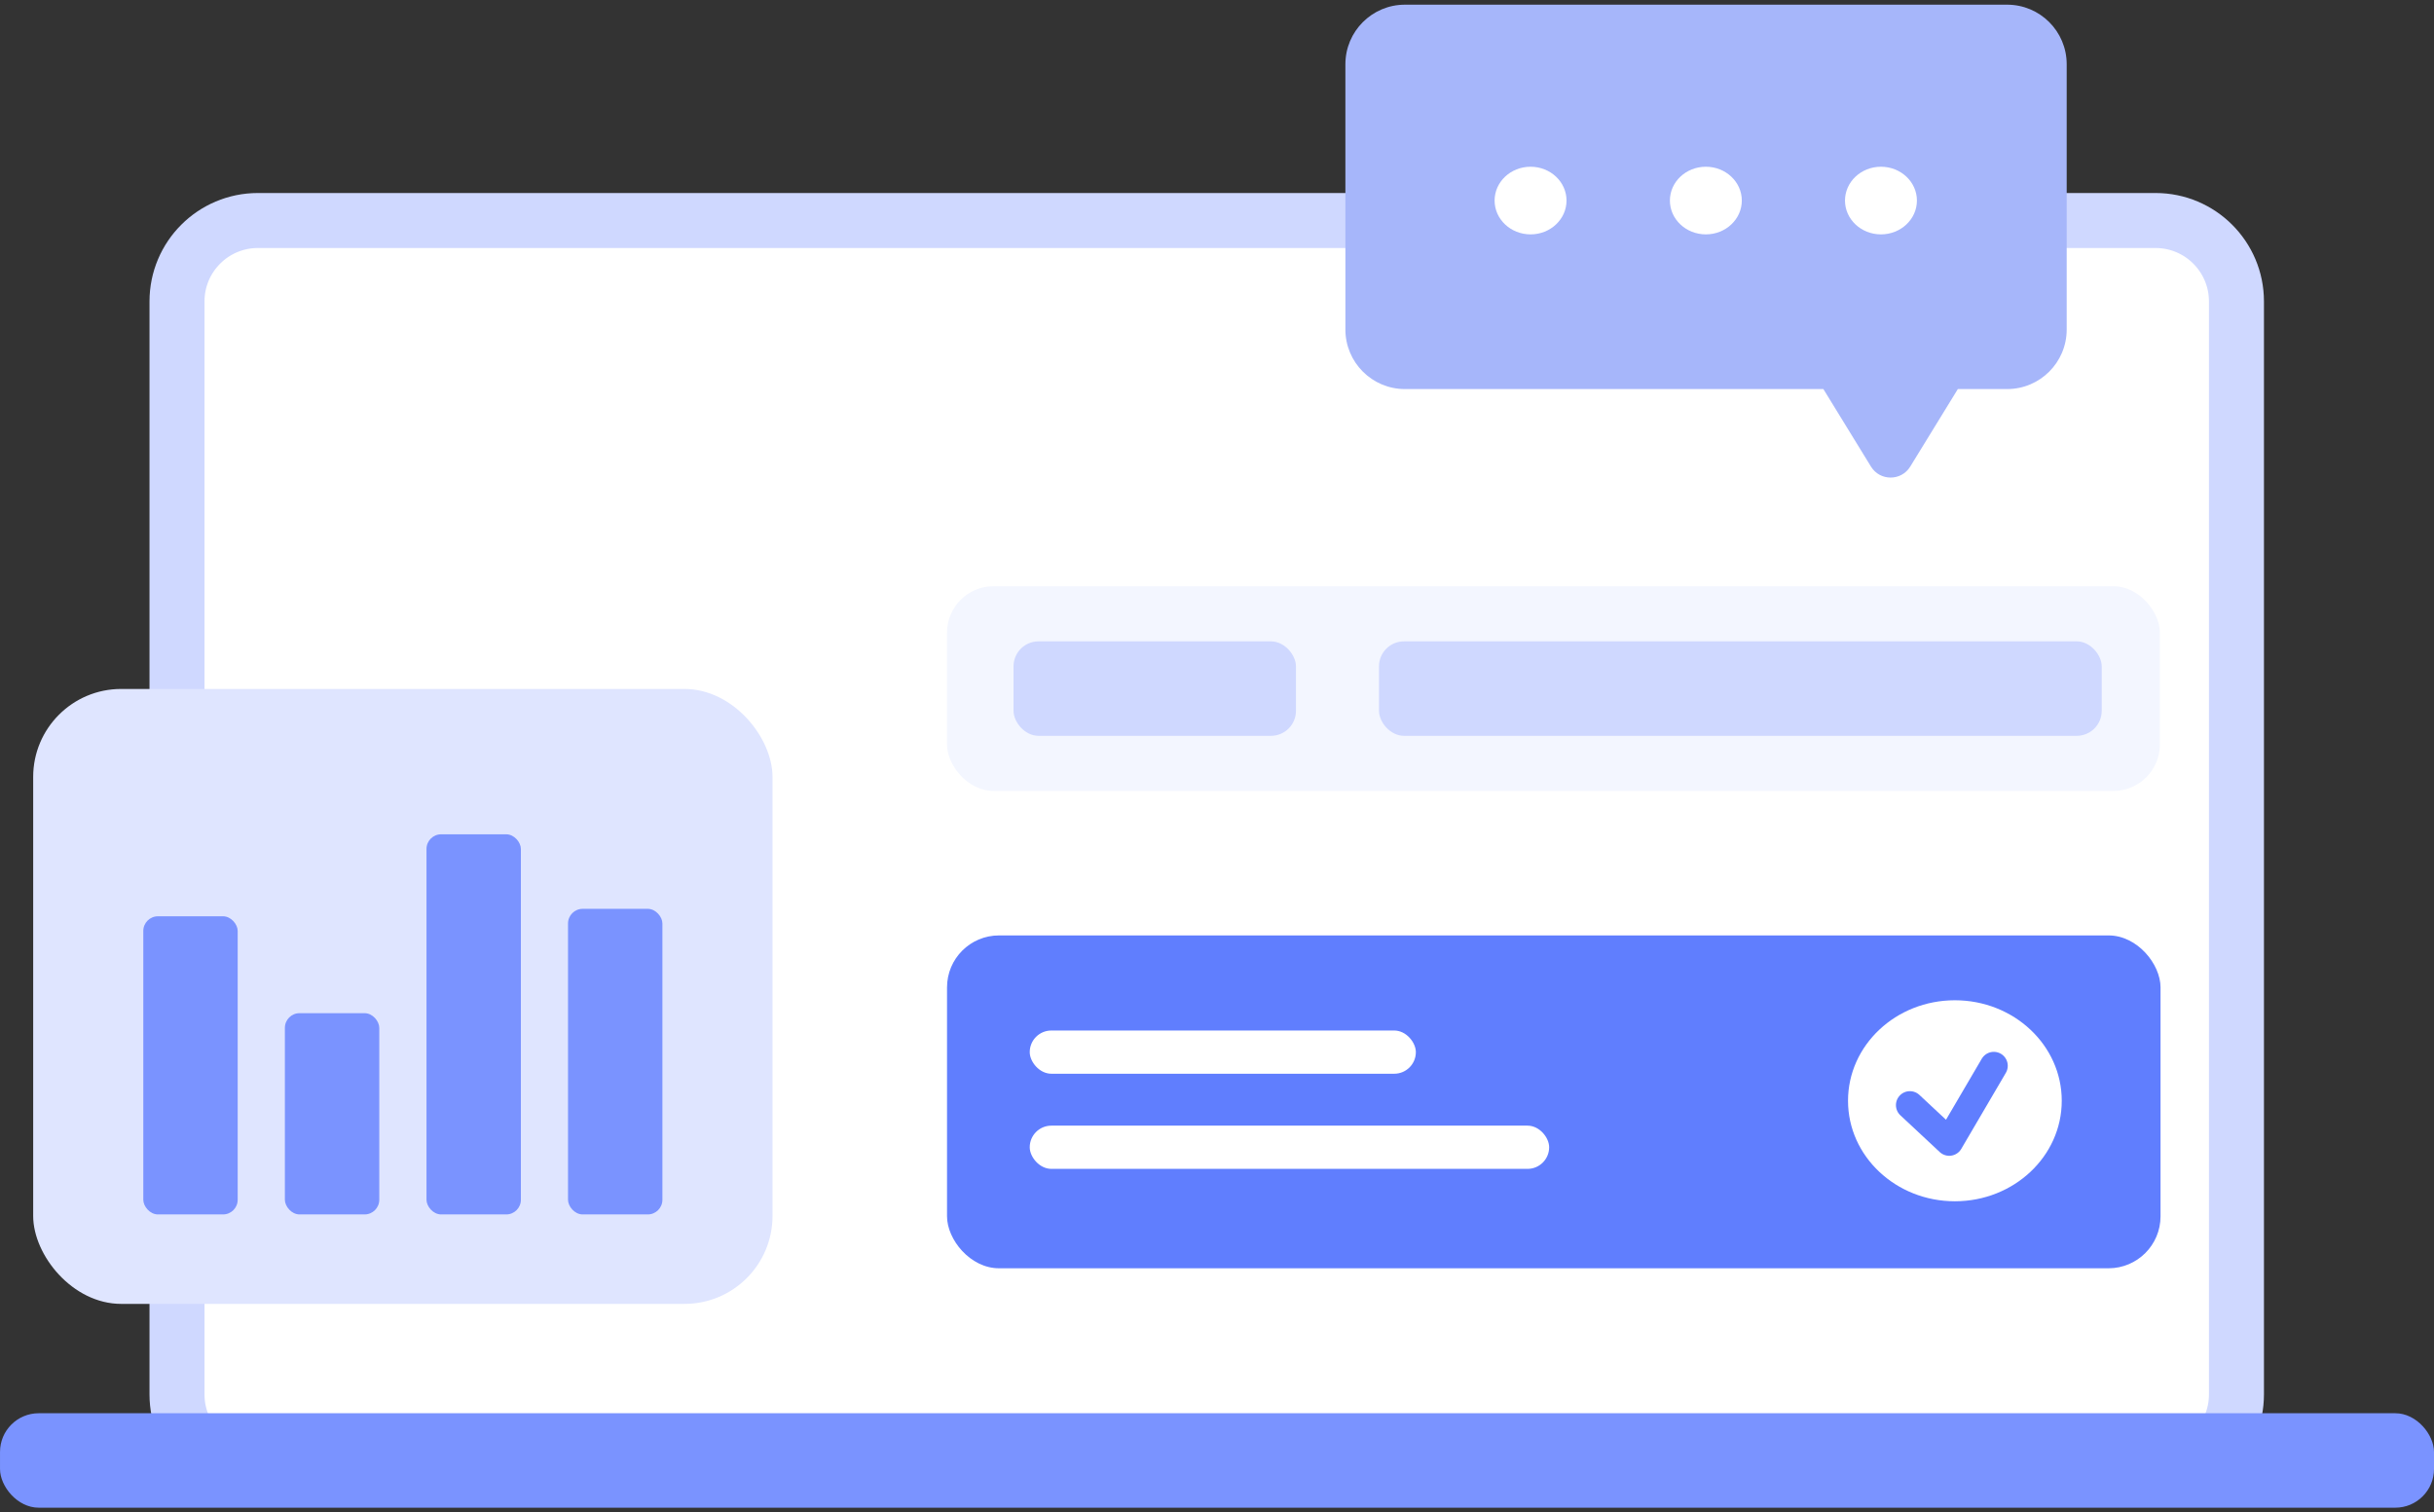
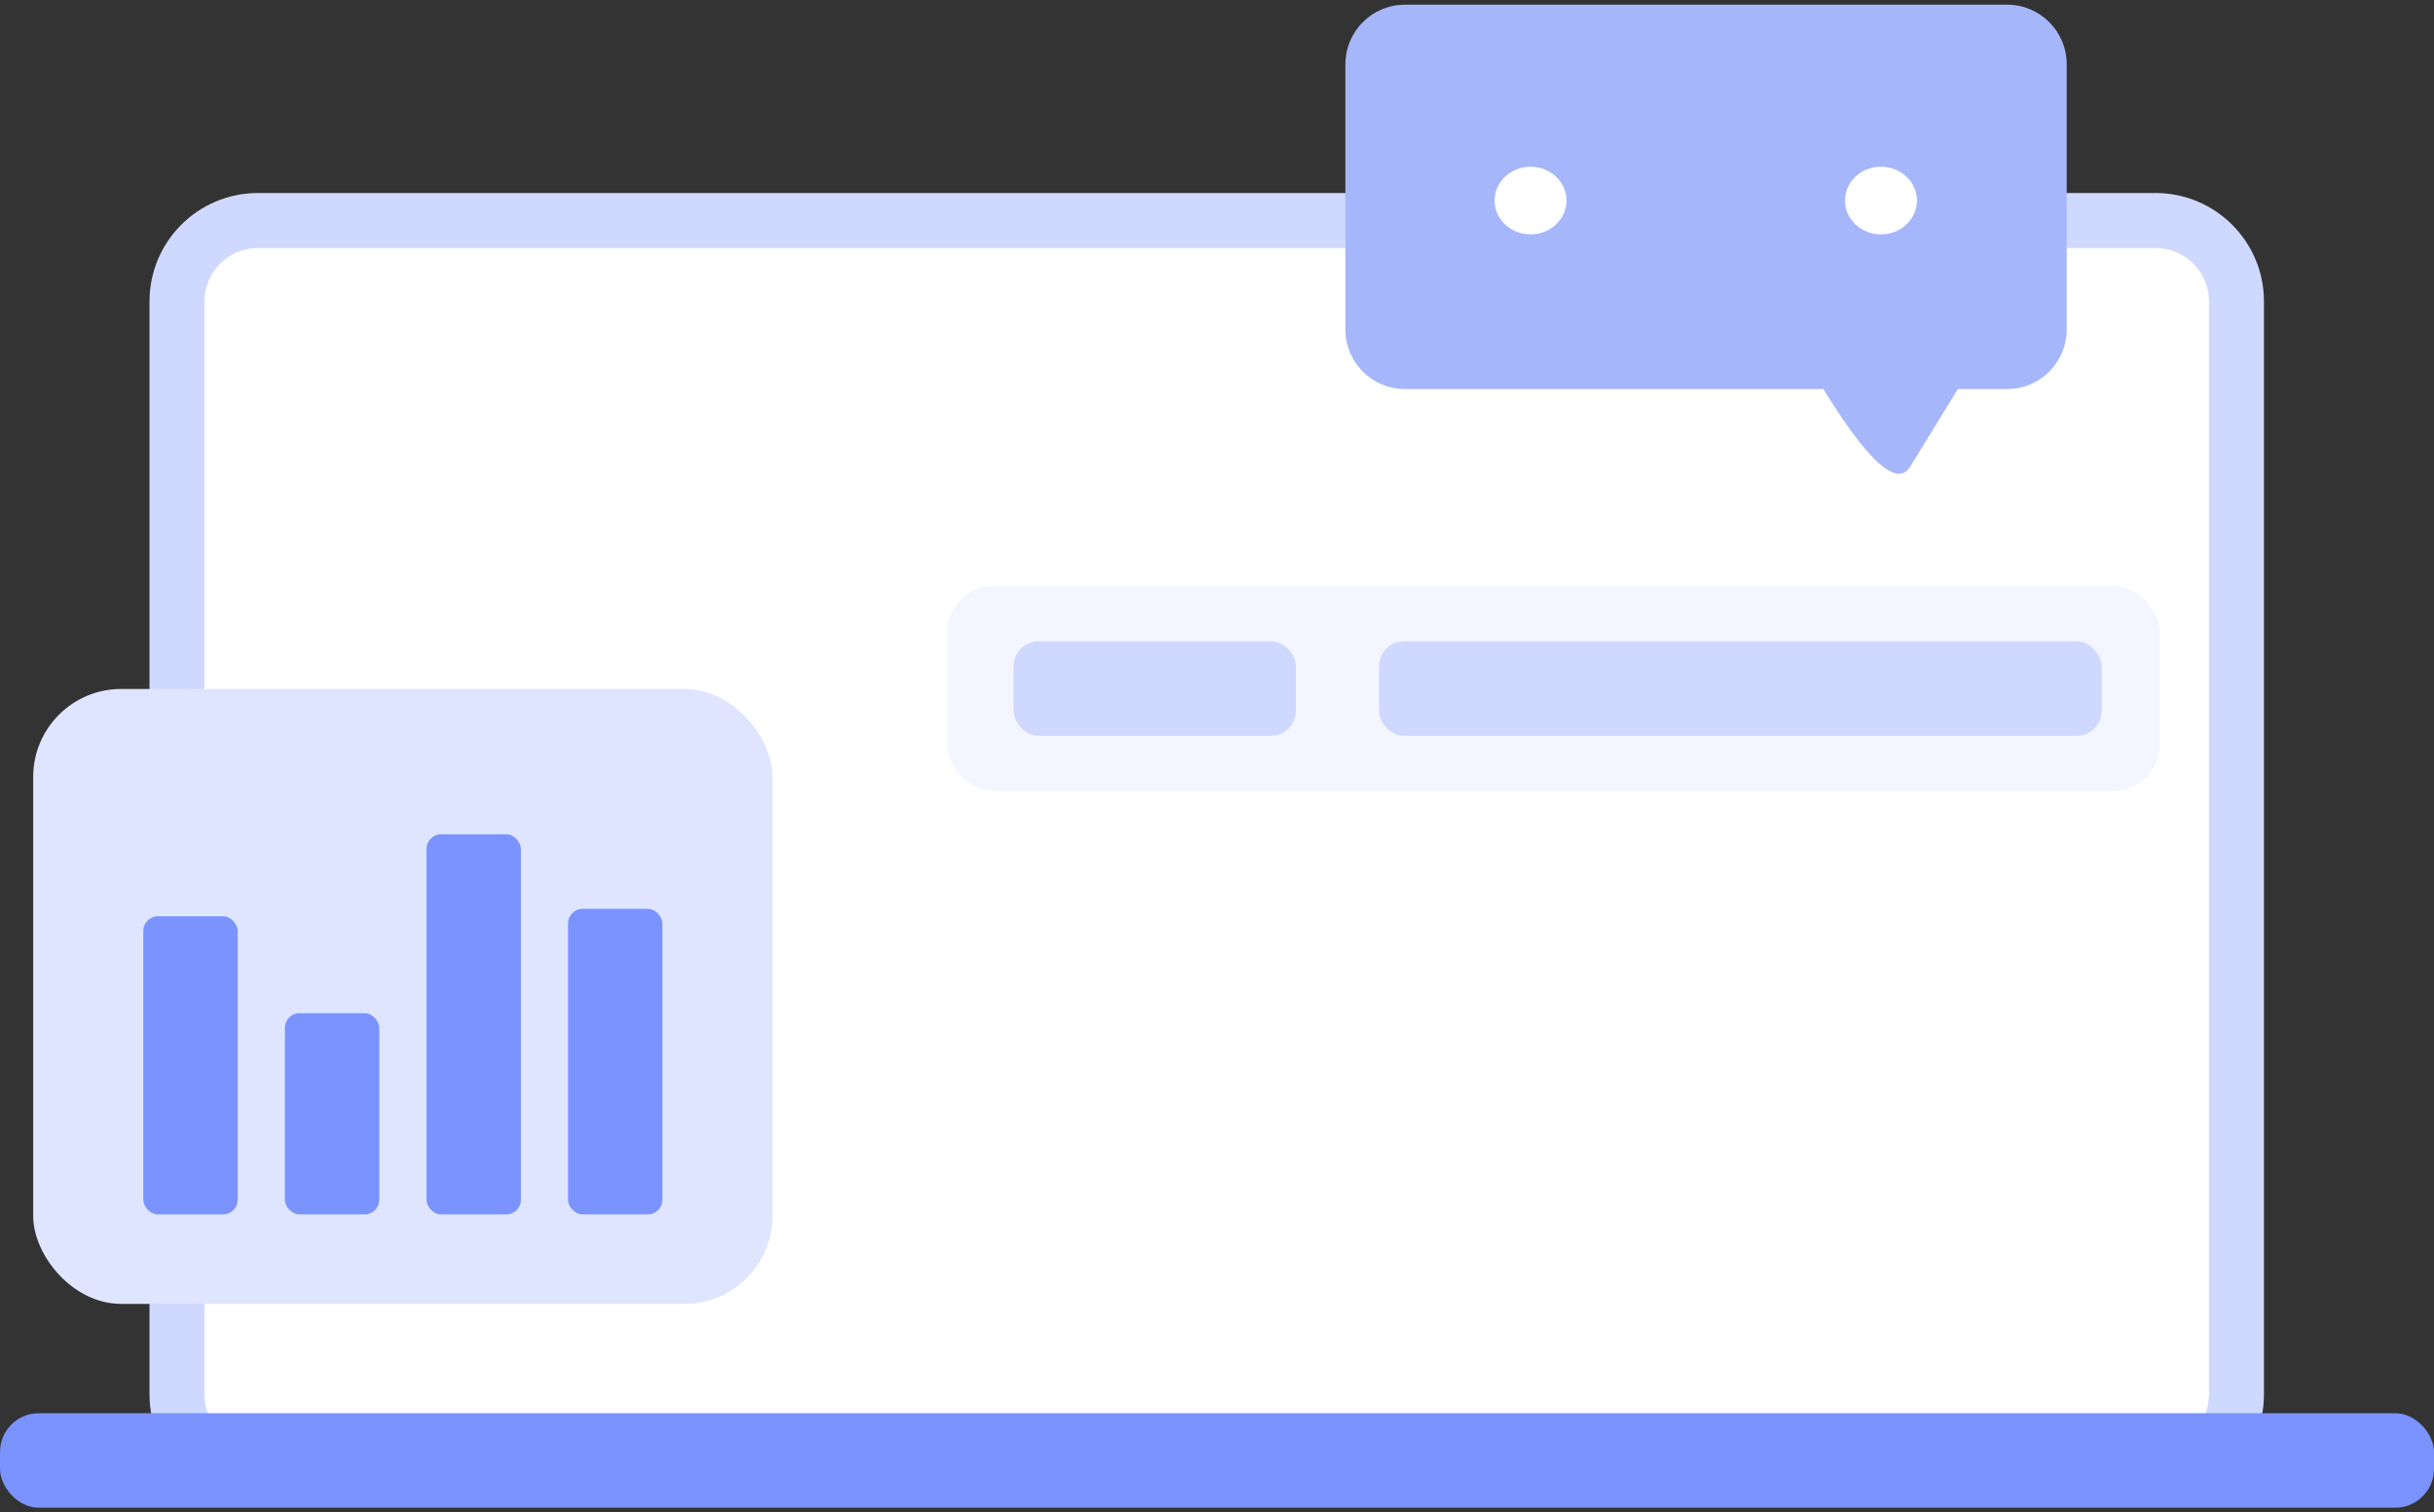
<svg xmlns="http://www.w3.org/2000/svg" width="412" height="256" viewBox="0 0 412 256" fill="none">
  <rect x="0" y="0" width="412" height="256" fill="#333333" stroke="none" />
  <path d="M29.961 51.02C29.961 43.457 36.092 37.326 43.655 37.326H364.867C372.43 37.326 378.561 43.457 378.561 51.02V236.03C378.561 243.593 372.43 249.724 364.867 249.724H43.654C36.092 249.724 29.961 243.593 29.961 236.03V51.02Z" fill="white" stroke="#CFD8FF" stroke-width="9.31" />
-   <rect x="160.302" y="158.338" width="205.409" height="56.342" rx="8.795" fill="#607EFE" />
-   <ellipse cx="330.901" cy="186.326" rx="18.089" ry="17.012" fill="white" />
  <g clip-path="url(#clip0_3091_6047)">
    <path d="M323.285 187.063L329.943 193.277L337.489 180.405" stroke="#607EFE" stroke-width="4.724" stroke-linecap="round" stroke-linejoin="round" />
  </g>
-   <rect x="174.302" y="174.433" width="65.358" height="7.317" rx="3.659" fill="white" />
  <rect x="174.302" y="190.536" width="87.921" height="7.317" rx="3.659" fill="white" />
  <rect x="0.002" y="239.217" width="411.998" height="15.99" rx="6.553" fill="#7A93FF" />
  <rect x="5.617" y="116.62" width="125.146" height="104.087" rx="14.891" fill="#DFE5FF" />
  <rect x="24.256" y="155.098" width="15.976" height="50.466" rx="2.482" fill="#7A93FF" />
  <rect x="48.223" y="171.498" width="15.976" height="34.065" rx="2.482" fill="#7A93FF" />
  <rect x="96.148" y="153.837" width="15.976" height="51.728" rx="2.482" fill="#7A93FF" />
  <rect x="72.193" y="141.221" width="15.976" height="64.344" rx="2.482" fill="#7A93FF" />
-   <path fill-rule="evenodd" clip-rule="evenodd" d="M237.815 0.792C232.247 0.792 227.733 5.306 227.733 10.874V55.774C227.733 61.342 232.247 65.856 237.815 65.856H308.64L316.697 78.979C318.219 81.458 321.822 81.458 323.344 78.979L331.401 65.856H339.744C345.312 65.856 349.826 61.342 349.826 55.774V10.874C349.826 5.306 345.312 0.792 339.744 0.792H237.815Z" fill="#A6B6FA" />
+   <path fill-rule="evenodd" clip-rule="evenodd" d="M237.815 0.792C232.247 0.792 227.733 5.306 227.733 10.874V55.774C227.733 61.342 232.247 65.856 237.815 65.856H308.64C318.219 81.458 321.822 81.458 323.344 78.979L331.401 65.856H339.744C345.312 65.856 349.826 61.342 349.826 55.774V10.874C349.826 5.306 345.312 0.792 339.744 0.792H237.815Z" fill="#A6B6FA" />
  <ellipse cx="6.087" cy="5.725" rx="6.087" ry="5.725" transform="matrix(1 0 0 -1 252.989 39.673)" fill="white" />
-   <ellipse cx="6.087" cy="5.725" rx="6.087" ry="5.725" transform="matrix(1 0 0 -1 282.661 39.673)" fill="white" />
  <ellipse cx="6.087" cy="5.725" rx="6.087" ry="5.725" transform="matrix(1 0 0 -1 312.3 39.673)" fill="white" />
  <rect x="160.302" y="99.232" width="205.296" height="34.646" rx="7.864" fill="#F3F6FF" />
  <rect x="171.558" y="108.562" width="47.809" height="15.99" rx="4.234" fill="#CFD8FF" />
  <rect x="233.421" y="108.562" width="122.334" height="15.99" rx="4.234" fill="#CFD8FF" />
  <defs>
    <clipPath id="clip0_3091_6047">
-       <rect width="21.104" height="19.847" fill="white" transform="translate(320.344 176.398)" />
-     </clipPath>
+       </clipPath>
  </defs>
</svg>